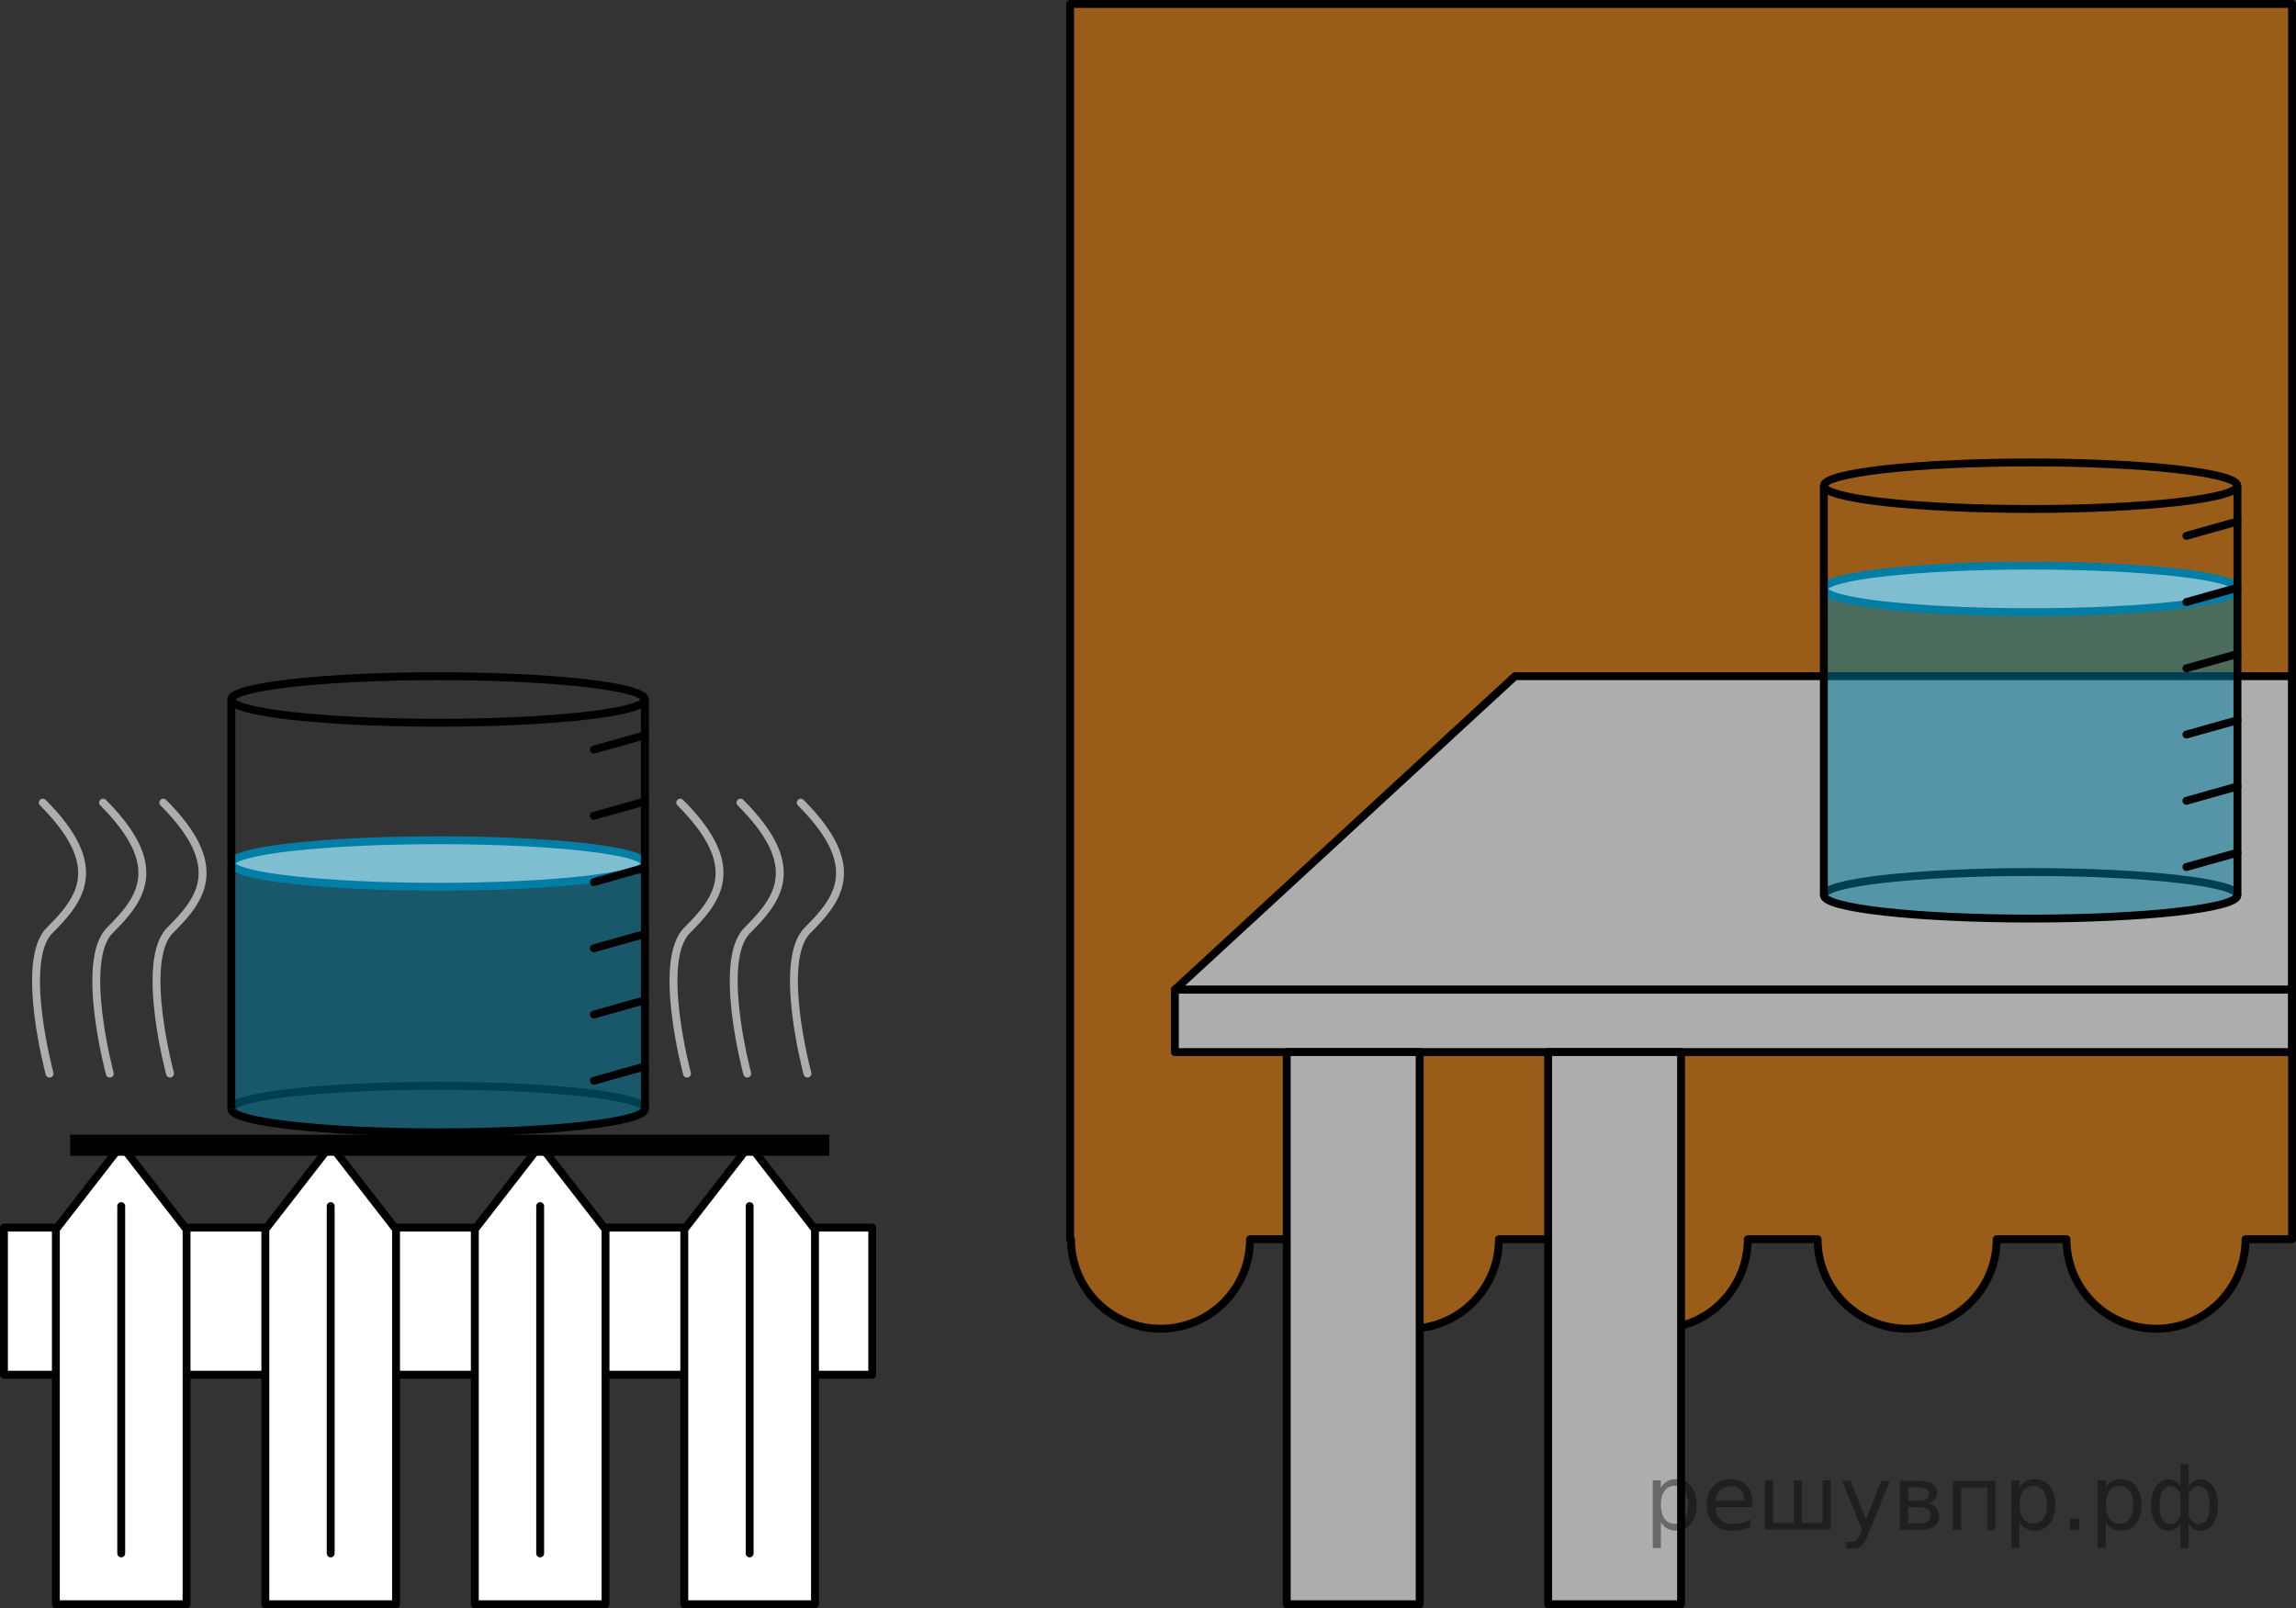
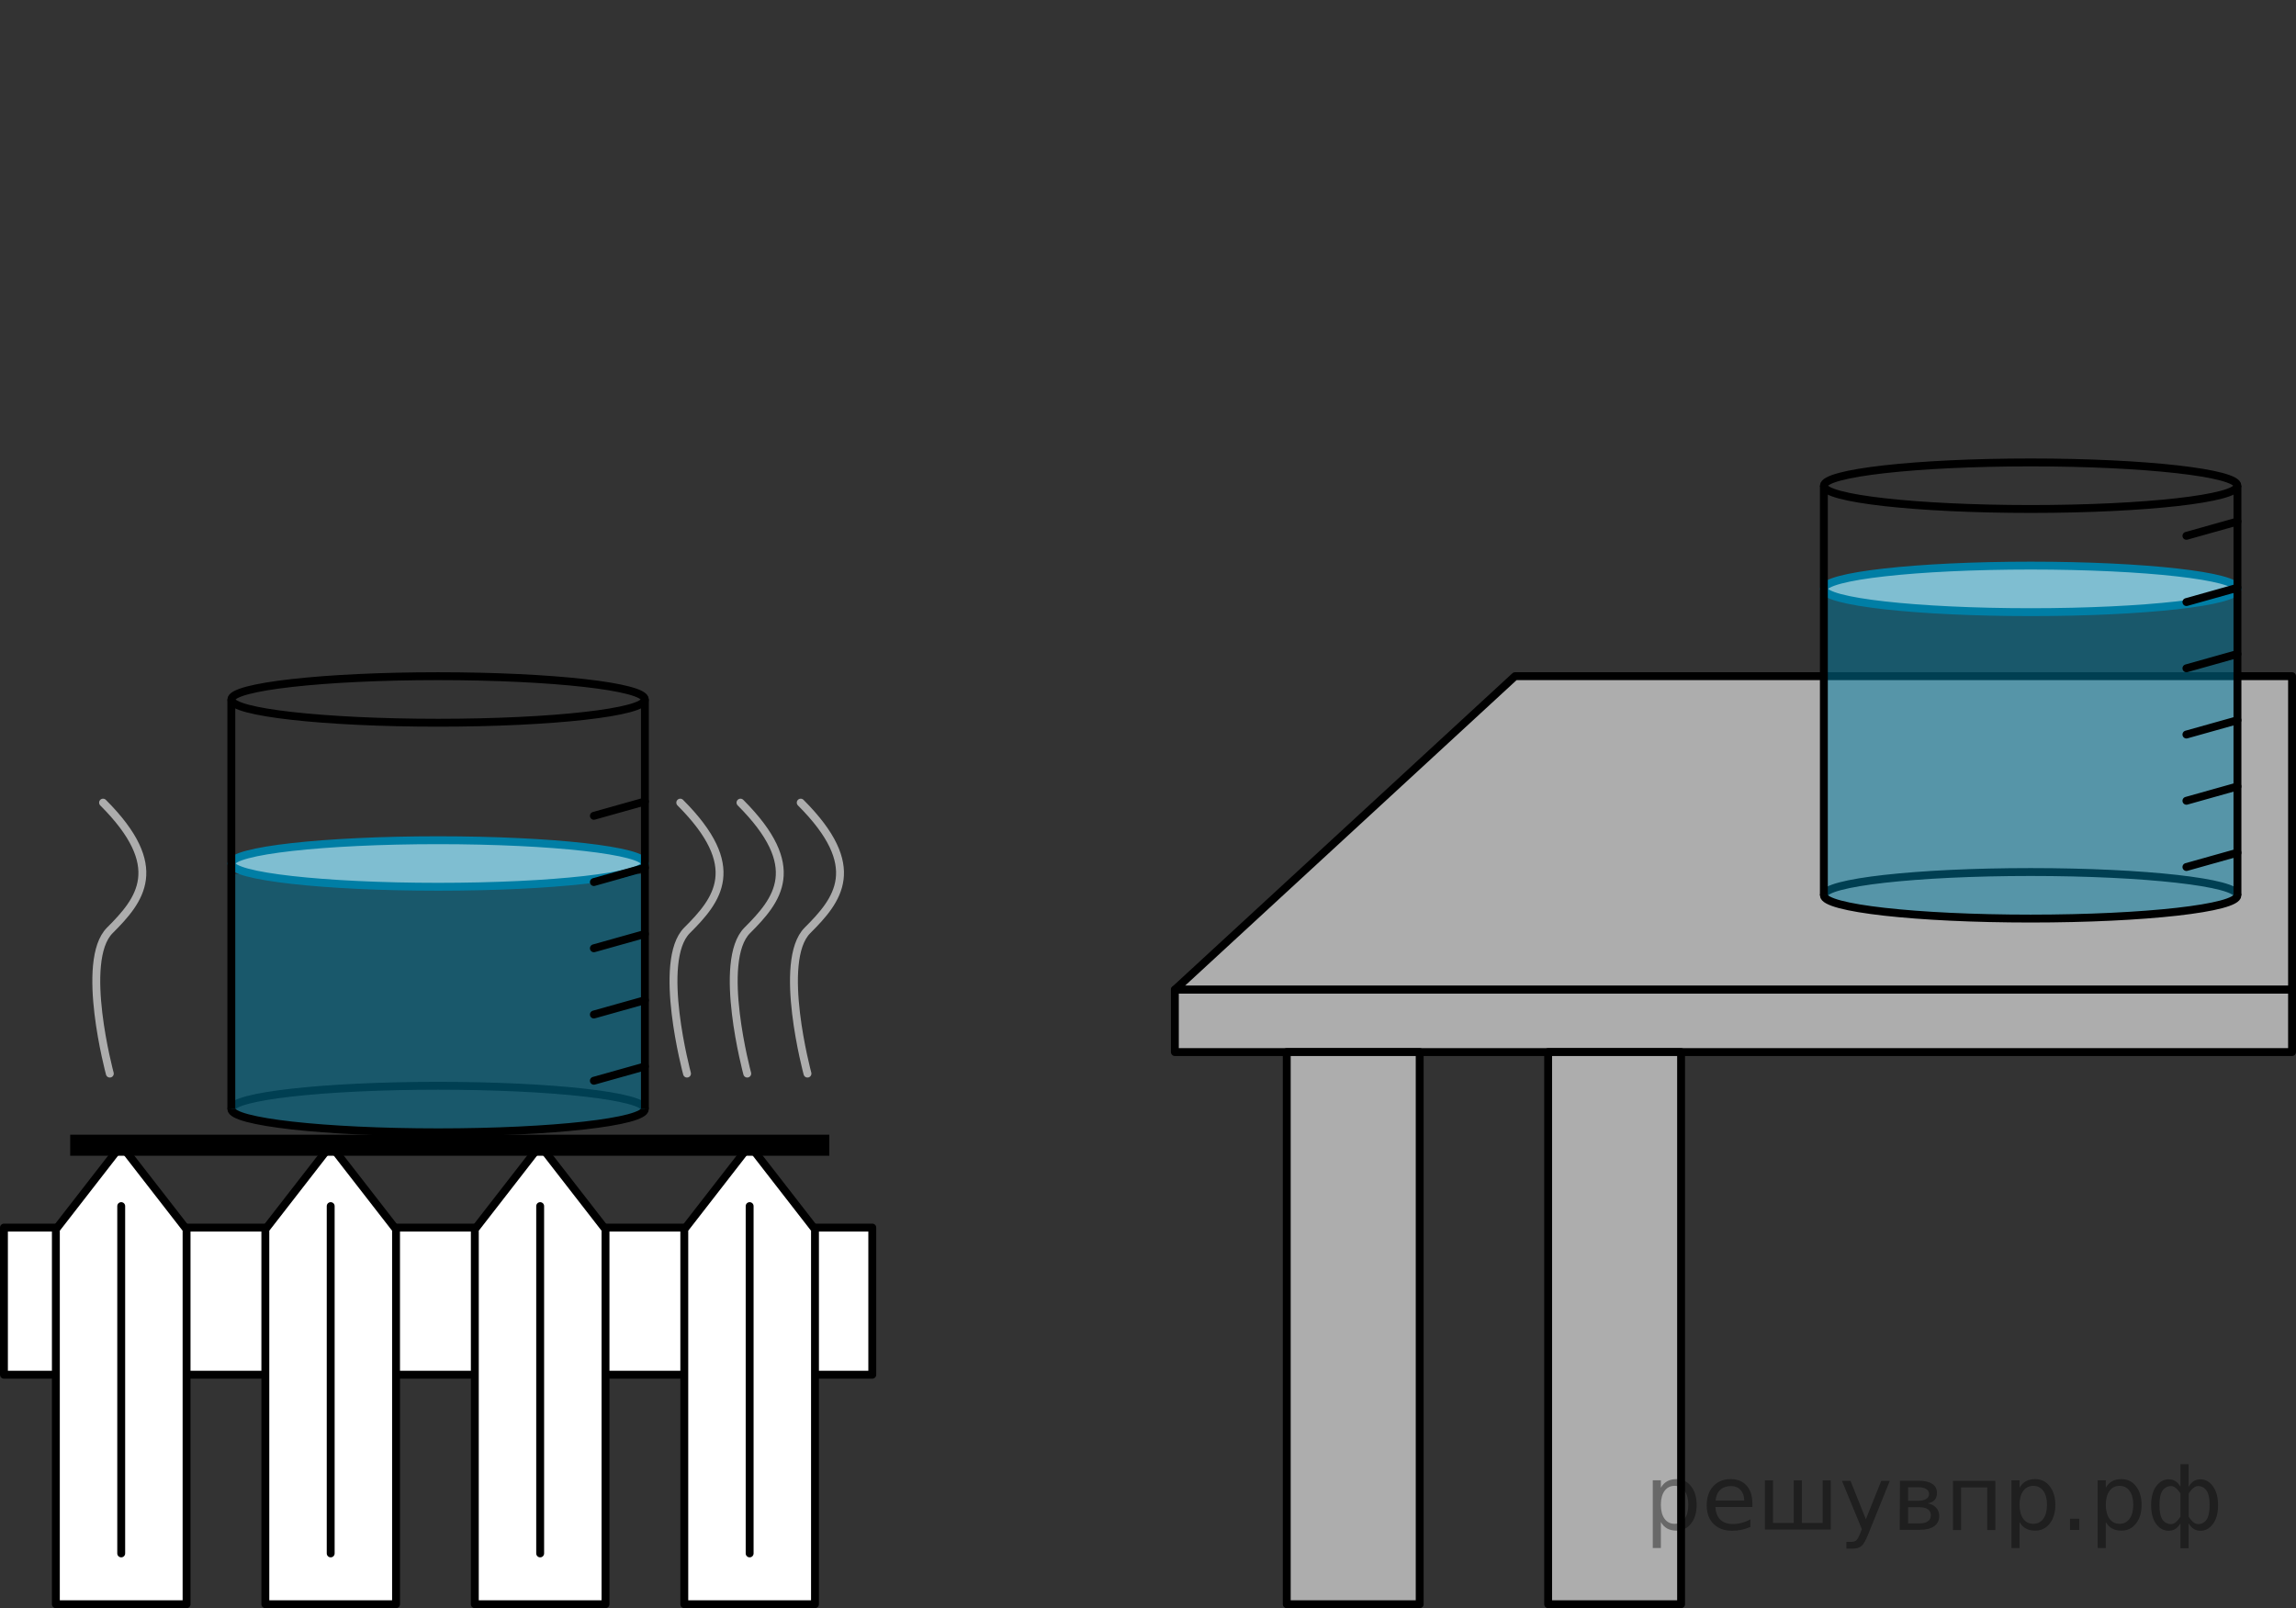
<svg xmlns="http://www.w3.org/2000/svg" version="1.1" id="Слой_1" x="0px" y="0px" width="218.282px" height="152.899px" viewBox="0 0 218.282 152.899" enable-background="new 0 0 218.282 152.899" xml:space="preserve">
  <rect x="0" y="0" width="218.282" height="152.899" fill="#333333" stroke="none" />
  <g>
-     <path opacity="0.5" fill="#FF8800" enable-background="new    " d="M101.737,0.375v117.447h0.085   c0,4.7,3.81,8.511,8.511,8.511c4.7,0,8.511-3.81,8.511-8.511h6.638c0,4.7,3.81,8.511,8.511,8.511   s8.511-3.81,8.511-8.511h6.638c0,4.7,3.81,8.511,8.511,8.511c4.7,0,8.511-3.81,8.511-8.511h6.638   c0,4.7,3.81,8.511,8.511,8.511s8.511-3.81,8.511-8.511h6.638c0,4.7,3.81,8.511,8.511,8.511   c4.7,0,8.511-3.81,8.511-8.511h4.426V0.375H101.737z" />
    <polygon fill="#ADADAD" stroke="#000000" stroke-width="0.75" stroke-linecap="round" stroke-linejoin="round" stroke-miterlimit="10" points="   144.035,64.29 217.907,64.29 217.907,94.099 111.694,94.099  " />
    <rect x="111.694" y="94.099" fill="#ADADAD" stroke="#000000" stroke-width="0.75" stroke-linecap="round" stroke-linejoin="round" stroke-miterlimit="10" width="106.213" height="5.929" />
    <rect x="0.375" y="116.715" fill="#FFFFFF" stroke="#000000" stroke-width="0.75" stroke-linecap="round" stroke-linejoin="round" stroke-miterlimit="10" width="82.553" height="13.989" />
    <polygon fill="#FFFFFF" stroke="#000000" stroke-width="0.75" stroke-linecap="round" stroke-linejoin="round" stroke-miterlimit="10" points="   17.737,152.524 5.311,152.524 5.311,116.886 11.524,108.886 17.737,116.886  " />
    <line fill="none" stroke="#000000" stroke-width="0.75" stroke-linecap="round" stroke-linejoin="round" stroke-miterlimit="10" x1="11.524" y1="114.673" x2="11.524" y2="147.694" />
    <polygon fill="#FFFFFF" stroke="#000000" stroke-width="0.75" stroke-linecap="round" stroke-linejoin="round" stroke-miterlimit="10" points="   37.652,152.524 25.226,152.524 25.226,116.886 31.439,108.886 37.652,116.886  " />
    <line fill="none" stroke="#000000" stroke-width="0.75" stroke-linecap="round" stroke-linejoin="round" stroke-miterlimit="10" x1="31.439" y1="114.673" x2="31.439" y2="147.694" />
    <polygon fill="#FFFFFF" stroke="#000000" stroke-width="0.75" stroke-linecap="round" stroke-linejoin="round" stroke-miterlimit="10" points="   57.566,152.524 45.141,152.524 45.141,116.886 51.354,108.886 57.566,116.886  " />
    <line fill="none" stroke="#000000" stroke-width="0.75" stroke-linecap="round" stroke-linejoin="round" stroke-miterlimit="10" x1="51.354" y1="114.673" x2="51.354" y2="147.694" />
    <polygon fill="#FFFFFF" stroke="#000000" stroke-width="0.75" stroke-linecap="round" stroke-linejoin="round" stroke-miterlimit="10" points="   77.481,152.524 65.056,152.524 65.056,116.886 71.269,108.886 77.481,116.886  " />
    <line fill="none" stroke="#000000" stroke-width="0.75" stroke-linecap="round" stroke-linejoin="round" stroke-miterlimit="10" x1="71.269" y1="114.673" x2="71.269" y2="147.694" />
    <line fill="none" stroke="#000000" stroke-width="2" stroke-miterlimit="10" x1="6.673" y1="108.886" x2="78.843" y2="108.886" />
    <path fill="none" stroke="#000000" stroke-width="0.75" stroke-miterlimit="10" d="M21.992,105.446   c0-1.222,8.802-2.213,19.66-2.213s19.66,0.991,19.66,2.213" />
    <path opacity="0.5" fill="#007EA5" d="M61.311,83.098v22.348c0,1.222-8.802,2.213-19.66,2.213   s-19.66-0.991-19.66-2.213V83.098" />
    <ellipse fill="none" stroke="#000000" stroke-width="0.75" stroke-miterlimit="10" cx="41.652" cy="66.503" rx="19.66" ry="2.213" />
    <ellipse fill="#FFFFFF" cx="41.652" cy="82.099" rx="19.66" ry="2.213" />
    <ellipse opacity="0.5" fill="#007EA5" cx="41.652" cy="82.099" rx="19.66" ry="2.213" />
    <ellipse fill="none" stroke="#007EA5" stroke-width="0.75" stroke-miterlimit="10" cx="41.652" cy="82.099" rx="19.66" ry="2.213" />
    <path fill="none" stroke="#000000" stroke-width="0.75" stroke-miterlimit="10" d="M61.311,105.446   c0,1.222-8.802,2.213-19.66,2.213s-19.66-0.991-19.66-2.213" />
    <line fill="none" stroke="#000000" stroke-width="0.75" stroke-miterlimit="10" x1="61.311" y1="105.446" x2="61.311" y2="66.503" />
    <line fill="none" stroke="#000000" stroke-width="0.75" stroke-miterlimit="10" x1="21.992" y1="105.446" x2="21.992" y2="66.503" />
    <g>
-       <line fill="none" stroke="#000000" stroke-width="0.75" stroke-linecap="round" stroke-linejoin="round" stroke-miterlimit="10" x1="61.311" y1="69.907" x2="56.46" y2="71.269" />
      <line fill="none" stroke="#000000" stroke-width="0.75" stroke-linecap="round" stroke-linejoin="round" stroke-miterlimit="10" x1="61.311" y1="76.204" x2="56.46" y2="77.566" />
      <line fill="none" stroke="#000000" stroke-width="0.75" stroke-linecap="round" stroke-linejoin="round" stroke-miterlimit="10" x1="61.311" y1="82.502" x2="56.46" y2="83.864" />
      <line fill="none" stroke="#000000" stroke-width="0.75" stroke-linecap="round" stroke-linejoin="round" stroke-miterlimit="10" x1="61.311" y1="88.799" x2="56.46" y2="90.161" />
      <line fill="none" stroke="#000000" stroke-width="0.75" stroke-linecap="round" stroke-linejoin="round" stroke-miterlimit="10" x1="61.311" y1="95.097" x2="56.46" y2="96.458" />
      <line fill="none" stroke="#000000" stroke-width="0.75" stroke-linecap="round" stroke-linejoin="round" stroke-miterlimit="10" x1="61.311" y1="101.394" x2="56.46" y2="102.756" />
    </g>
    <g>
      <path fill="none" stroke="#000000" stroke-width="0.75" stroke-miterlimit="10" d="M173.396,85.123    c0-1.222,8.802-2.213,19.66-2.213s19.66,0.991,19.66,2.213" />
      <path opacity="0.5" fill="#007EA5" d="M212.715,55.989v29.134c0,1.222-8.802,2.213-19.66,2.213    s-19.66-0.991-19.66-2.213V55.989" />
      <ellipse fill="none" stroke="#000000" stroke-width="0.75" stroke-miterlimit="10" cx="193.056" cy="46.18" rx="19.66" ry="2.213" />
      <ellipse fill="#FFFFFF" cx="193.056" cy="55.989" rx="19.66" ry="2.213" />
      <ellipse opacity="0.5" fill="#007EA5" cx="193.056" cy="55.989" rx="19.66" ry="2.213" />
      <ellipse fill="none" stroke="#007EA5" stroke-width="0.75" stroke-miterlimit="10" cx="193.056" cy="55.989" rx="19.66" ry="2.213" />
      <path fill="none" stroke="#000000" stroke-width="0.75" stroke-miterlimit="10" d="M212.715,85.123    c0,1.222-8.802,2.213-19.66,2.213s-19.66-0.991-19.66-2.213" />
      <line fill="none" stroke="#000000" stroke-width="0.75" stroke-miterlimit="10" x1="212.715" y1="85.123" x2="212.715" y2="46.18" />
      <line fill="none" stroke="#000000" stroke-width="0.75" stroke-miterlimit="10" x1="173.396" y1="85.123" x2="173.396" y2="46.18" />
      <g>
        <line fill="none" stroke="#000000" stroke-width="0.75" stroke-linecap="round" stroke-linejoin="round" stroke-miterlimit="10" x1="212.715" y1="49.584" x2="207.864" y2="50.946" />
        <line fill="none" stroke="#000000" stroke-width="0.75" stroke-linecap="round" stroke-linejoin="round" stroke-miterlimit="10" x1="212.715" y1="55.882" x2="207.864" y2="57.243" />
        <line fill="none" stroke="#000000" stroke-width="0.75" stroke-linecap="round" stroke-linejoin="round" stroke-miterlimit="10" x1="212.715" y1="62.179" x2="207.864" y2="63.541" />
        <line fill="none" stroke="#000000" stroke-width="0.75" stroke-linecap="round" stroke-linejoin="round" stroke-miterlimit="10" x1="212.715" y1="68.477" x2="207.864" y2="69.838" />
        <line fill="none" stroke="#000000" stroke-width="0.75" stroke-linecap="round" stroke-linejoin="round" stroke-miterlimit="10" x1="212.715" y1="74.774" x2="207.864" y2="76.136" />
        <line fill="none" stroke="#000000" stroke-width="0.75" stroke-linecap="round" stroke-linejoin="round" stroke-miterlimit="10" x1="212.715" y1="81.072" x2="207.864" y2="82.433" />
      </g>
    </g>
-     <path fill="none" stroke="#000000" stroke-width="0.75" stroke-linecap="round" stroke-linejoin="round" stroke-miterlimit="10" d="   M101.737,0.375v117.447h0.085c0,4.7,3.81,8.511,8.511,8.511c4.7,0,8.511-3.81,8.511-8.511h6.638   c0,4.7,3.81,8.511,8.511,8.511s8.511-3.81,8.511-8.511h6.638c0,4.7,3.81,8.511,8.511,8.511   c4.7,0,8.511-3.81,8.511-8.511h6.638c0,4.7,3.81,8.511,8.511,8.511s8.511-3.81,8.511-8.511h6.638   c0,4.7,3.81,8.511,8.511,8.511c4.7,0,8.511-3.81,8.511-8.511h4.426V0.375H101.737z" />
    <rect x="122.332" y="100.028" fill="#ADADAD" stroke="#000000" stroke-width="0.75" stroke-linecap="round" stroke-linejoin="round" stroke-miterlimit="10" width="12.639" height="52.496" />
    <rect x="147.183" y="100.028" fill="#ADADAD" stroke="#000000" stroke-width="0.75" stroke-linecap="round" stroke-linejoin="round" stroke-miterlimit="10" width="12.639" height="52.496" />
-     <path fill="none" stroke="#ADADAD" stroke-width="0.75" stroke-linecap="round" stroke-linejoin="round" stroke-miterlimit="10" d="   M16.166,102.075c0,0-2.894-10.721,0-13.615c2.894-2.894,5.472-6.033-0.643-12.148" />
    <path fill="none" stroke="#ADADAD" stroke-width="0.75" stroke-linecap="round" stroke-linejoin="round" stroke-miterlimit="10" d="   M10.44,102.075c0,0-2.894-10.721,0-13.615c2.894-2.894,5.472-6.033-0.643-12.148" />
-     <path fill="none" stroke="#ADADAD" stroke-width="0.75" stroke-linecap="round" stroke-linejoin="round" stroke-miterlimit="10" d="   M4.713,102.075c0,0-2.894-10.721,0-13.615c2.894-2.894,5.472-6.033-0.643-12.148" />
    <path fill="none" stroke="#ADADAD" stroke-width="0.75" stroke-linecap="round" stroke-linejoin="round" stroke-miterlimit="10" d="   M76.767,102.075c0,0-2.894-10.721,0-13.615c2.894-2.894,5.472-6.033-0.643-12.148" />
    <path fill="none" stroke="#ADADAD" stroke-width="0.75" stroke-linecap="round" stroke-linejoin="round" stroke-miterlimit="10" d="   M71.041,102.075c0,0-2.894-10.721,0-13.615c2.894-2.894,5.472-6.033-0.643-12.148" />
    <path fill="none" stroke="#ADADAD" stroke-width="0.75" stroke-linecap="round" stroke-linejoin="round" stroke-miterlimit="10" d="   M65.315,102.075c0,0-2.894-10.721,0-13.615c2.894-2.894,5.472-6.033-0.643-12.148" />
  </g>
  <g style="stroke:none;fill:#000;fill-opacity:0.40">
    <path d="m 157.9,144.7 v 2.48 h -0.77 v -6.44 h 0.77 v 0.71 q 0.24,-0.42 0.61,-0.62 0.37,-0.20 0.88,-0.20 0.85,0 1.38,0.68 0.53,0.68 0.53,1.77 0,1.10 -0.53,1.77 -0.53,0.68 -1.38,0.68 -0.51,0 -0.88,-0.20 -0.37,-0.20 -0.61,-0.62 z m 2.61,-1.63 q 0,-0.85 -0.35,-1.32 -0.35,-0.48 -0.95,-0.48 -0.61,0 -0.96,0.48 -0.35,0.48 -0.35,1.32 0,0.85 0.35,1.33 0.35,0.48 0.96,0.48 0.61,0 0.95,-0.48 0.35,-0.48 0.35,-1.33 z" />
    <path d="m 166.6,142.9 v 0.38 h -3.52 q 0.05,0.79 0.47,1.21 0.43,0.41 1.19,0.41 0.44,0 0.85,-0.11 0.42,-0.11 0.82,-0.33 v 0.72 q -0.41,0.17 -0.85,0.27 -0.43,0.09 -0.88,0.09 -1.12,0 -1.77,-0.65 -0.65,-0.65 -0.65,-1.76 0,-1.15 0.62,-1.82 0.62,-0.68 1.67,-0.68 0.94,0 1.49,0.61 0.55,0.60 0.55,1.65 z m -0.77,-0.23 q -0.01,-0.63 -0.35,-1.00 -0.34,-0.38 -0.91,-0.38 -0.64,0 -1.03,0.36 -0.38,0.36 -0.44,1.02 z" />
    <path d="m 171.3,144.8 h 1.98 v -4.05 h 0.77 v 4.67 h -6.26 v -4.67 h 0.77 v 4.05 h 1.97 v -4.05 h 0.77 z" />
    <path d="m 177.6,145.9 q -0.33,0.83 -0.63,1.09 -0.31,0.25 -0.82,0.25 h -0.61 v -0.64 h 0.45 q 0.32,0 0.49,-0.15 0.17,-0.15 0.39,-0.71 l 0.14,-0.35 -1.89,-4.59 h 0.81 l 1.46,3.65 1.46,-3.65 h 0.81 z" />
    <path d="m 181.4,143.3 v 1.54 h 1.09 q 0.53,0 0.80,-0.20 0.28,-0.20 0.28,-0.57 0,-0.38 -0.28,-0.57 -0.28,-0.20 -0.80,-0.20 z m 0,-1.90 v 1.29 h 1.01 q 0.43,0 0.71,-0.17 0.28,-0.17 0.28,-0.48 0,-0.31 -0.28,-0.47 -0.28,-0.17 -0.71,-0.17 z m -0.77,-0.61 h 1.82 q 0.82,0 1.26,0.30 0.44,0.30 0.44,0.85 0,0.43 -0.23,0.68 -0.23,0.25 -0.67,0.31 0.53,0.10 0.82,0.42 0.29,0.32 0.29,0.79 0,0.62 -0.48,0.97 -0.48,0.34 -1.37,0.34 h -1.90 z" />
    <path d="m 189.7,140.8 v 4.67 h -0.77 v -4.05 h -2.49 v 4.05 h -0.77 v -4.67 z" />
    <path d="m 192.0,144.7 v 2.48 h -0.77 v -6.44 h 0.77 v 0.71 q 0.24,-0.42 0.61,-0.62 0.37,-0.20 0.88,-0.20 0.85,0 1.38,0.68 0.53,0.68 0.53,1.77 0,1.10 -0.53,1.77 -0.53,0.68 -1.38,0.68 -0.51,0 -0.88,-0.20 -0.37,-0.20 -0.61,-0.62 z m 2.61,-1.63 q 0,-0.85 -0.35,-1.32 -0.35,-0.48 -0.95,-0.48 -0.61,0 -0.96,0.48 -0.35,0.48 -0.35,1.32 0,0.85 0.35,1.33 0.35,0.48 0.96,0.48 0.61,0 0.95,-0.48 0.35,-0.48 0.35,-1.33 z" />
    <path d="m 196.8,144.4 h 0.88 v 1.06 h -0.88 z" />
    <path d="m 200.2,144.7 v 2.48 h -0.77 v -6.44 h 0.77 v 0.71 q 0.24,-0.42 0.61,-0.62 0.37,-0.20 0.88,-0.20 0.85,0 1.38,0.68 0.53,0.68 0.53,1.77 0,1.10 -0.53,1.77 -0.53,0.68 -1.38,0.68 -0.51,0 -0.88,-0.20 -0.37,-0.20 -0.61,-0.62 z m 2.61,-1.63 q 0,-0.85 -0.35,-1.32 -0.35,-0.48 -0.95,-0.48 -0.61,0 -0.96,0.48 -0.35,0.48 -0.35,1.32 0,0.85 0.35,1.33 0.35,0.48 0.96,0.48 0.61,0 0.95,-0.48 0.35,-0.48 0.35,-1.33 z" />
    <path d="m 205.3,143.1 q 0,0.98 0.30,1.40 0.30,0.41 0.82,0.41 0.41,0 0.88,-0.70 v -2.22 q -0.47,-0.70 -0.88,-0.70 -0.51,0 -0.82,0.42 -0.30,0.41 -0.30,1.39 z m 2,4.10 v -2.37 q -0.24,0.39 -0.51,0.55 -0.27,0.16 -0.62,0.16 -0.70,0 -1.18,-0.64 -0.48,-0.65 -0.48,-1.79 0,-1.15 0.48,-1.80 0.49,-0.66 1.18,-0.66 0.35,0 0.62,0.16 0.28,0.16 0.51,0.55 v -2.15 h 0.77 v 2.15 q 0.24,-0.39 0.51,-0.55 0.28,-0.16 0.62,-0.16 0.70,0 1.18,0.66 0.49,0.66 0.49,1.80 0,1.15 -0.49,1.79 -0.48,0.64 -1.18,0.64 -0.35,0 -0.62,-0.16 -0.27,-0.16 -0.51,-0.55 v 2.37 z m 2.77,-4.10 q 0,-0.98 -0.30,-1.39 -0.30,-0.42 -0.81,-0.42 -0.41,0 -0.88,0.70 v 2.22 q 0.47,0.70 0.88,0.70 0.51,0 0.81,-0.41 0.30,-0.42 0.30,-1.40 z" />
  </g>
</svg>